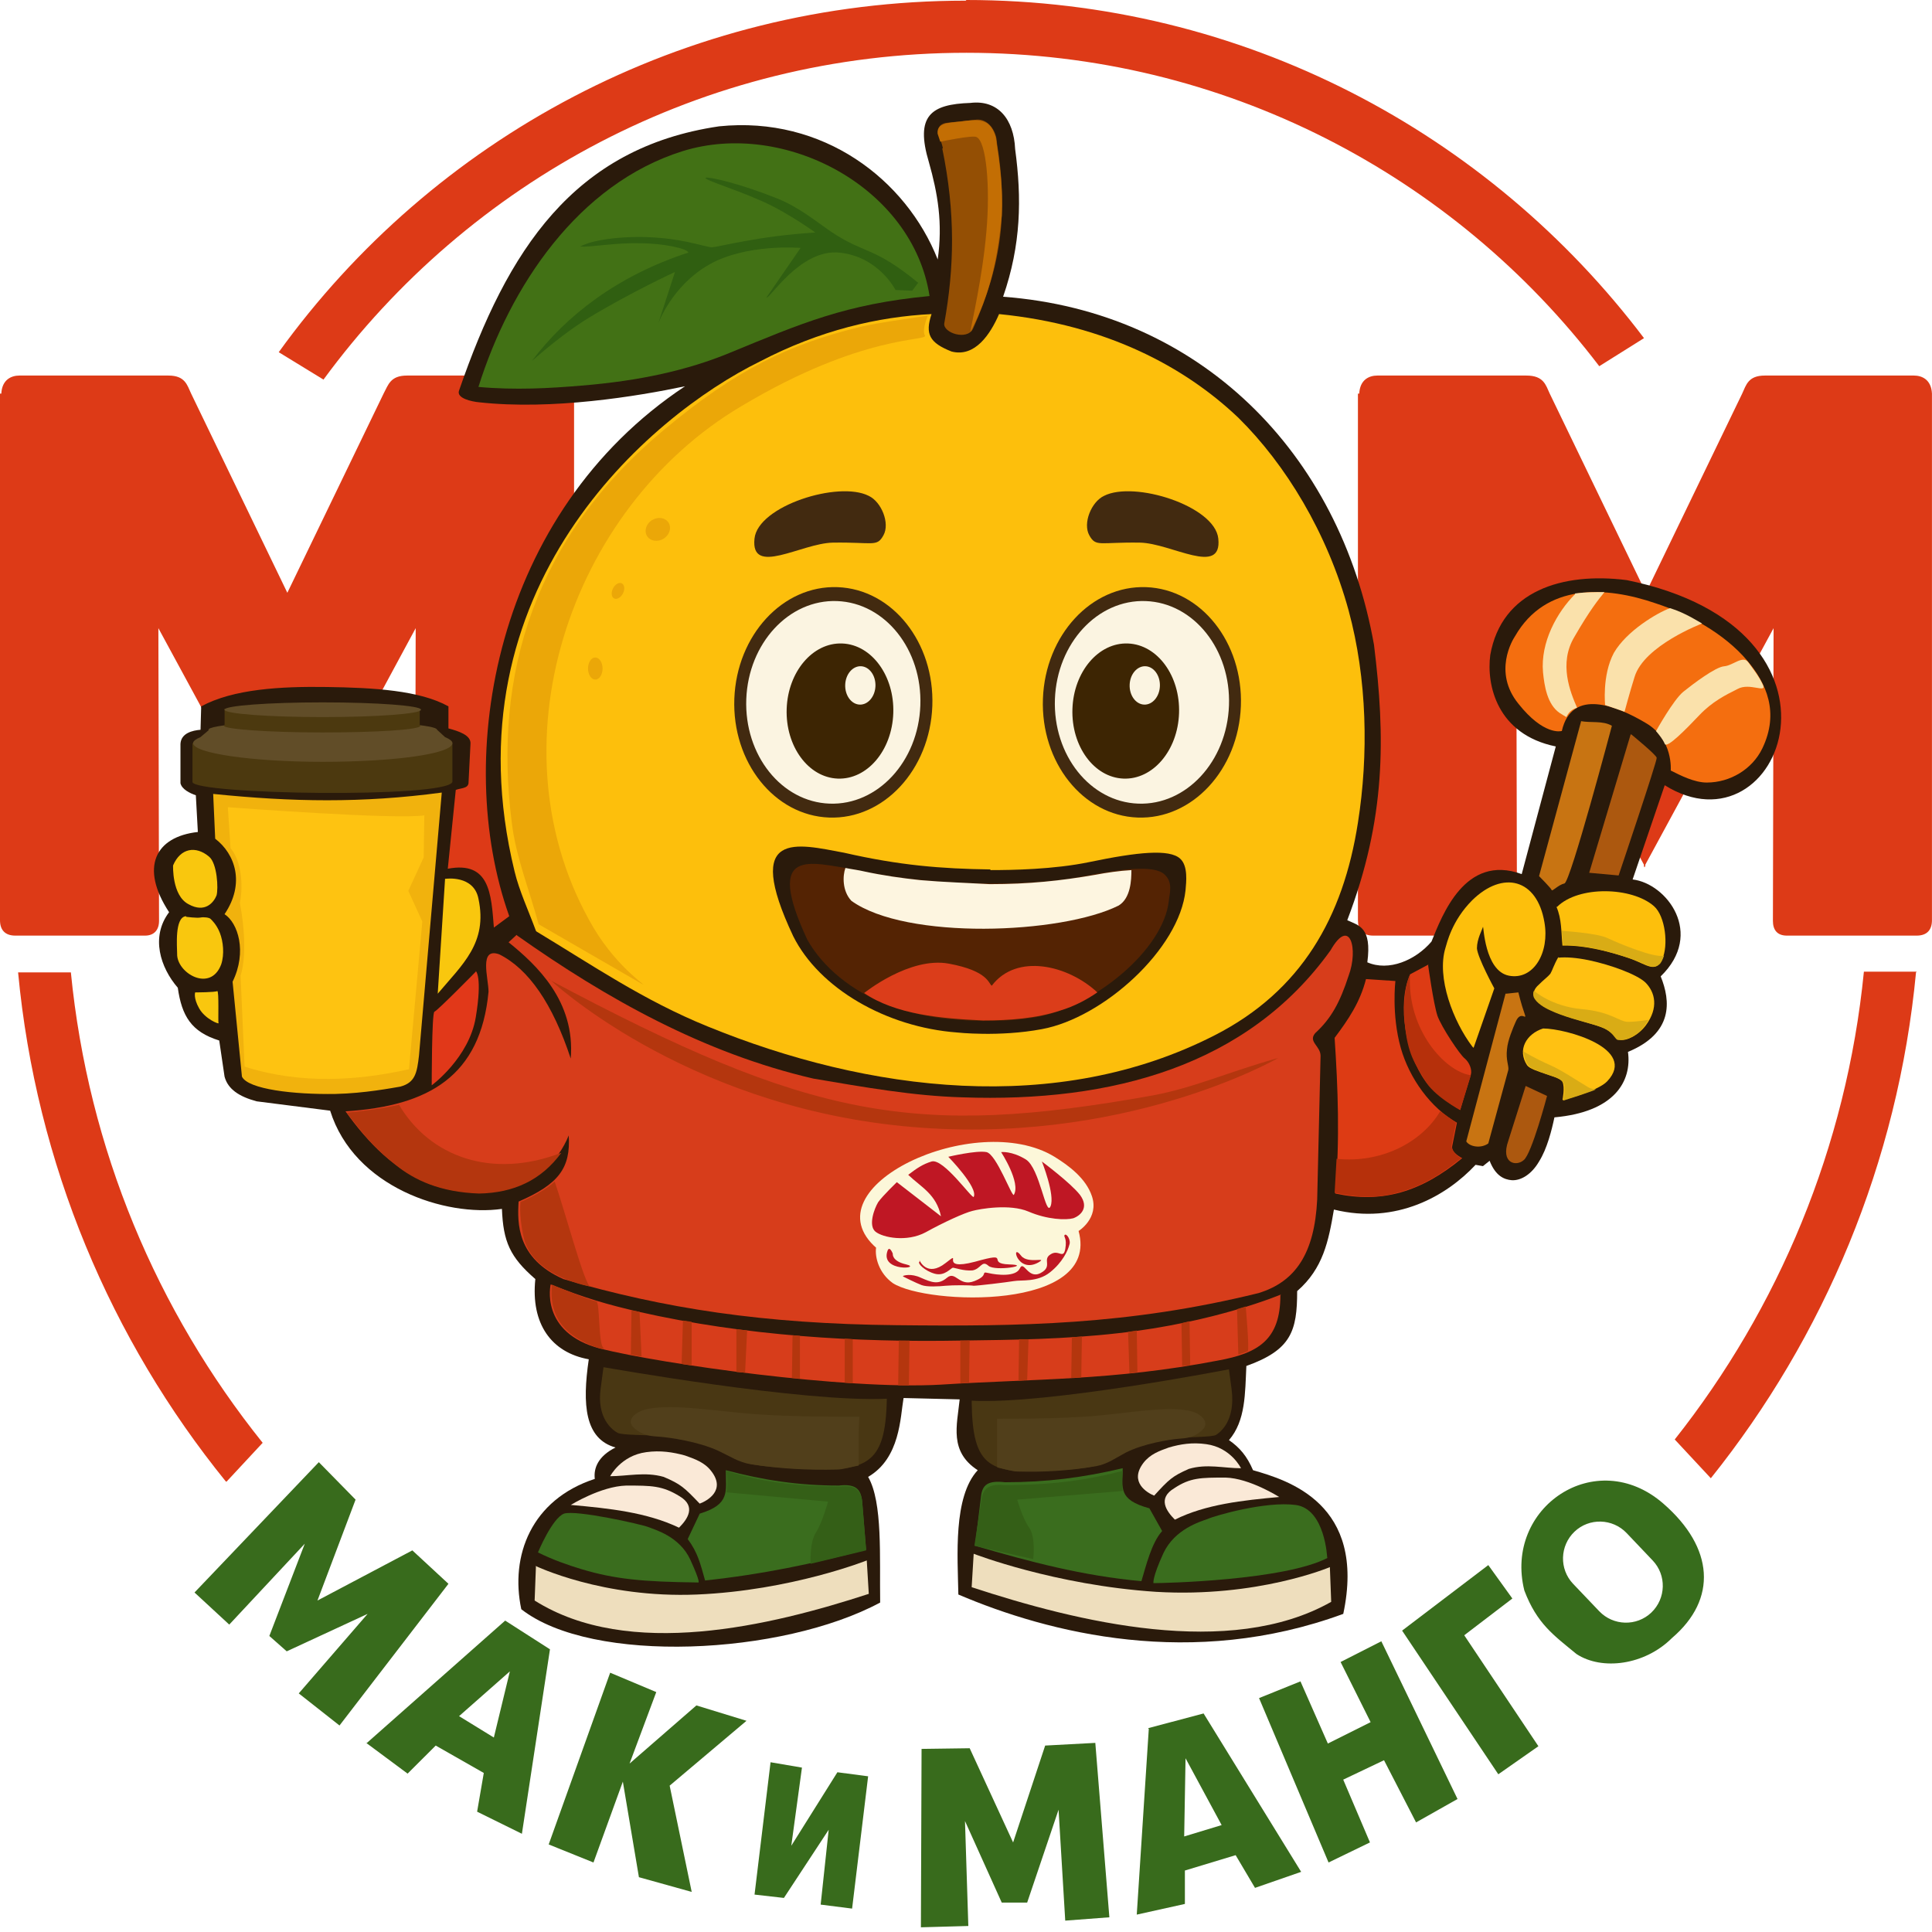
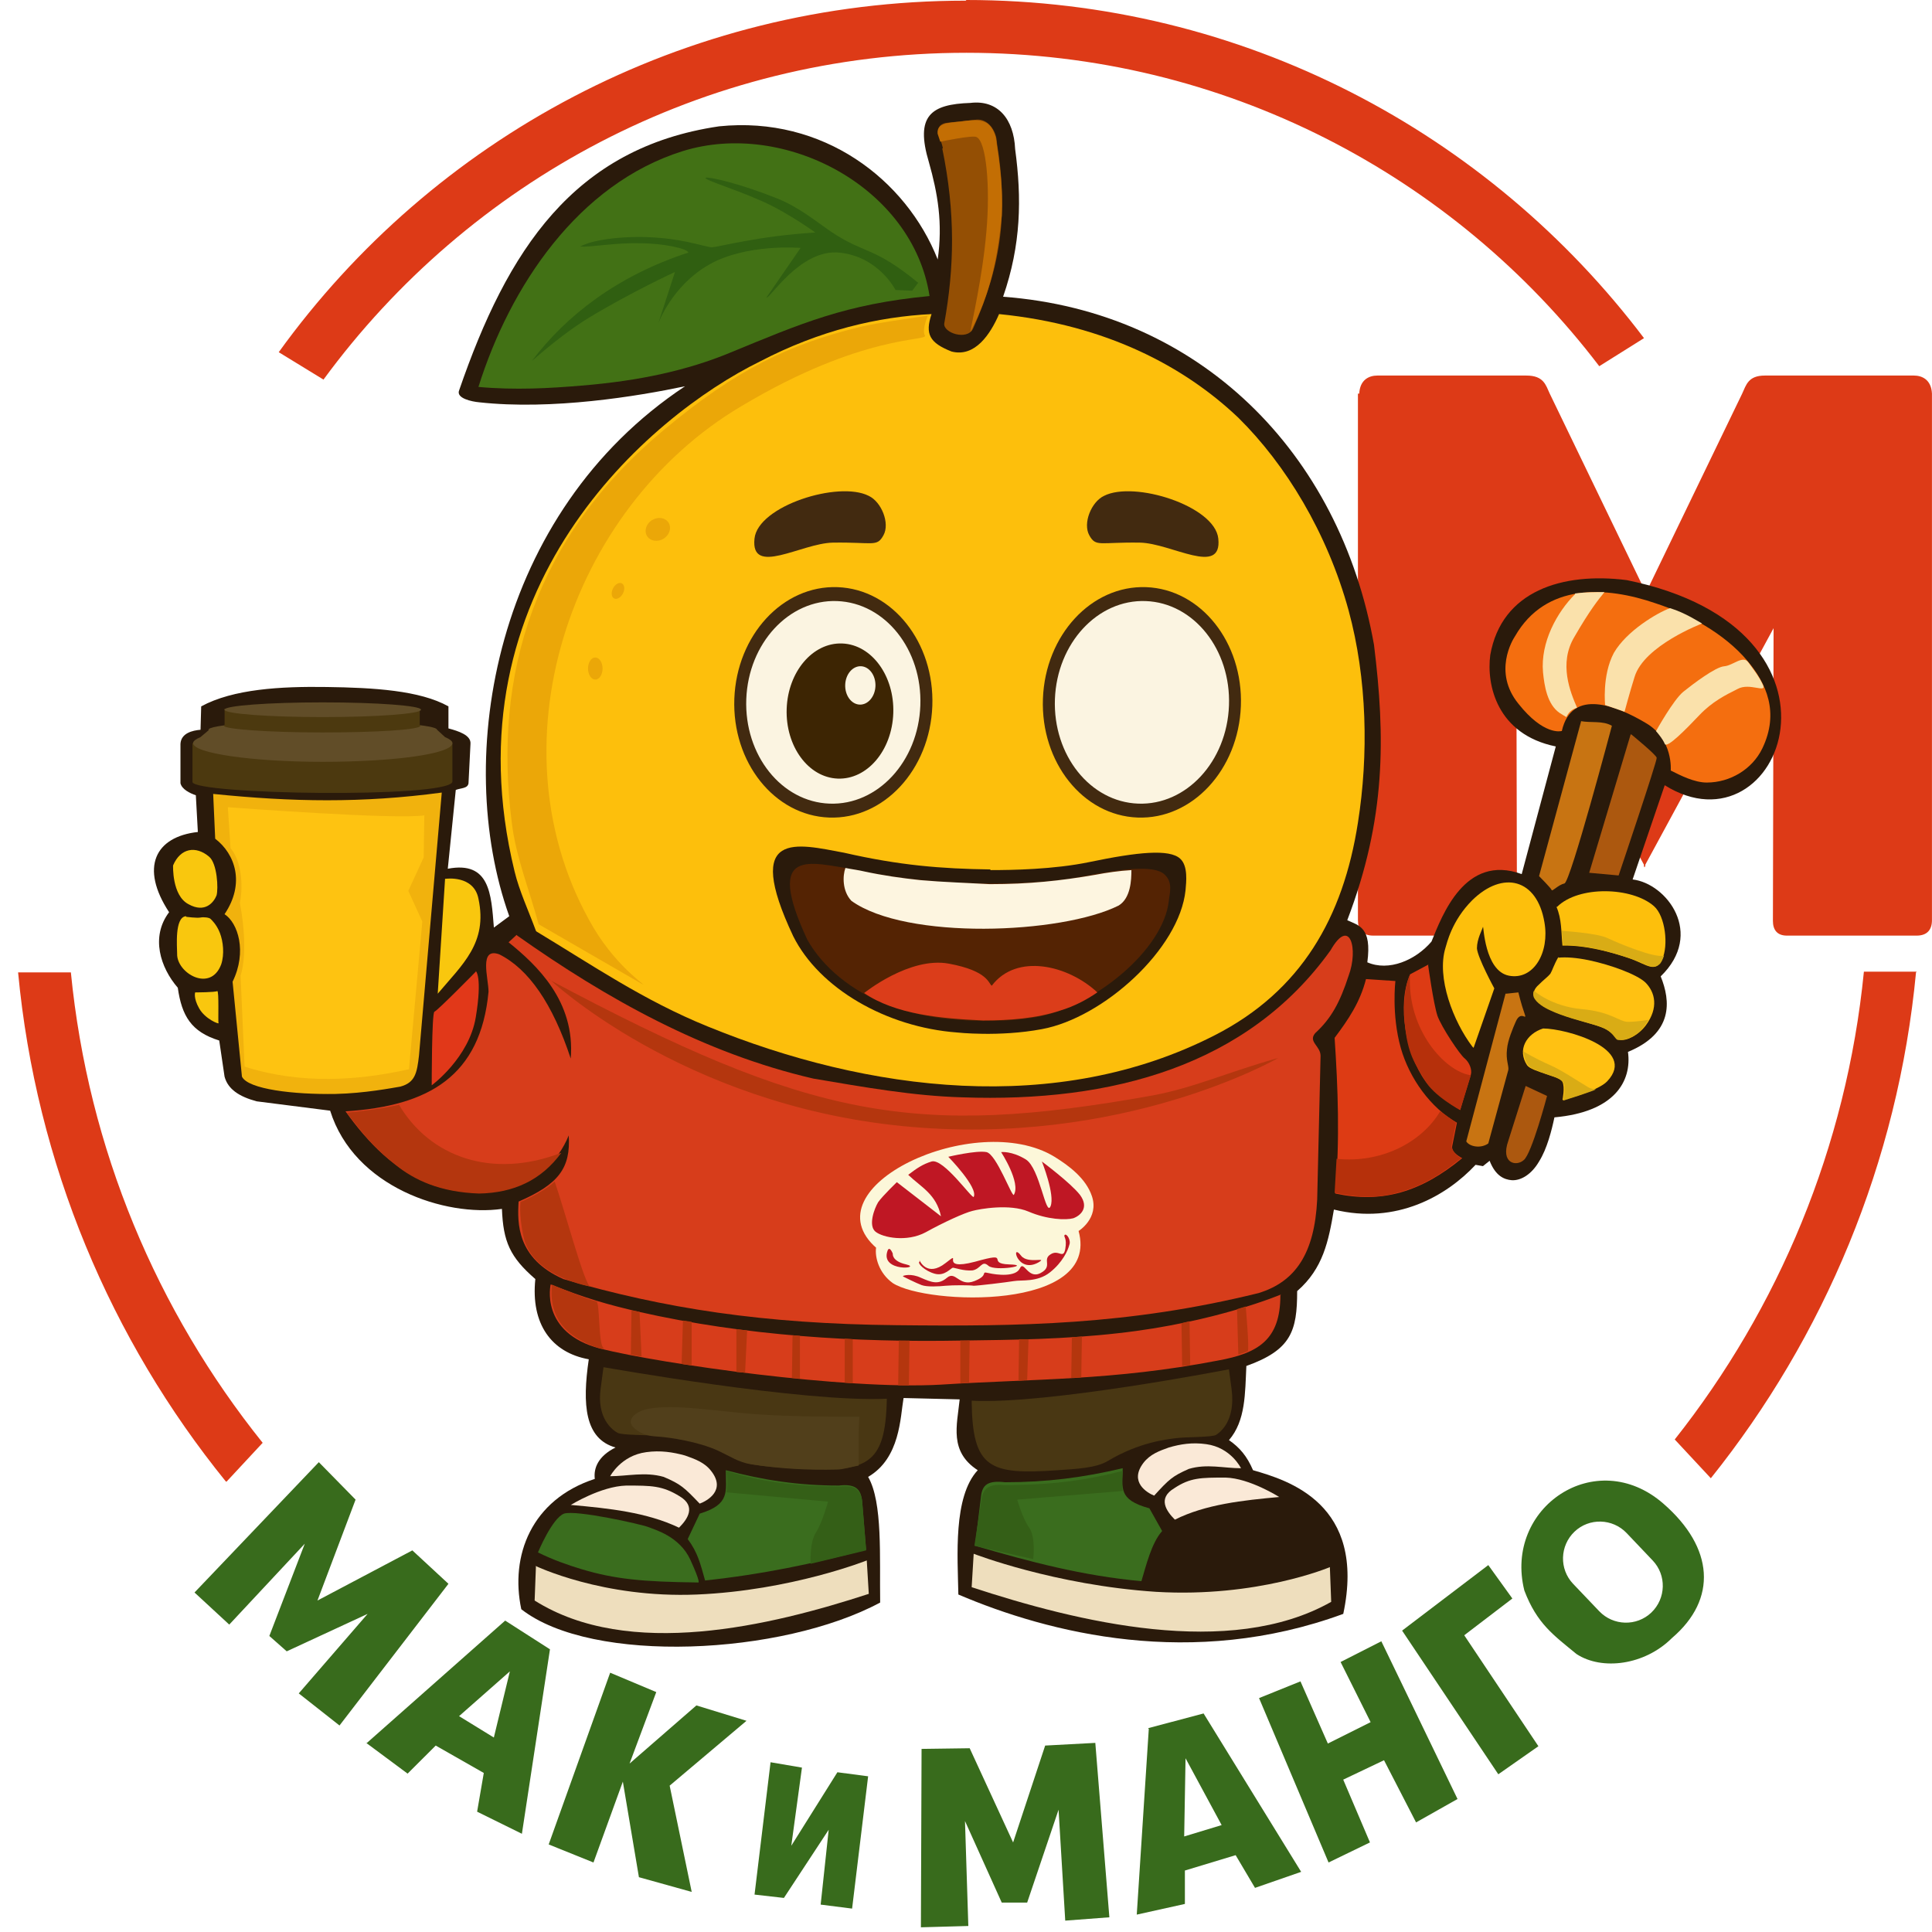
<svg xmlns="http://www.w3.org/2000/svg" width="44" height="44" viewBox="0 0 44 44" fill="none">
  <g clip-path="url(#clip0_927_31387)">
    <path fill-rule="evenodd" clip-rule="evenodd" d="M30.926 8.964V20.957C30.926 21.171 31.032 21.308 31.276 21.308H34.228C34.441 21.308 34.533 21.171 34.548 20.973L34.533 14.306L37.44 19.694V19.755L37.455 19.725L37.47 19.755V19.694L40.392 14.306L40.377 20.973C40.377 21.171 40.468 21.308 40.697 21.308H43.649C43.893 21.308 43.999 21.171 43.999 20.957V8.964C43.984 8.645 43.771 8.553 43.589 8.553C42.462 8.553 41.321 8.553 40.194 8.553C39.814 8.553 39.768 8.767 39.677 8.964L37.485 13.5L35.294 8.964C35.203 8.767 35.157 8.553 34.761 8.553C33.635 8.553 32.493 8.553 31.367 8.553C31.184 8.553 30.971 8.645 30.956 8.964H30.926Z" fill="#DD3A17" />
-     <path fill-rule="evenodd" clip-rule="evenodd" d="M0 8.964V20.957C0 21.171 0.107 21.308 0.35 21.308H3.303C3.516 21.308 3.622 21.171 3.622 20.973L3.607 14.306L6.529 19.694V19.755L6.544 19.725L6.56 19.755V19.694L9.467 14.306L9.451 20.973C9.451 21.171 9.543 21.308 9.771 21.308H12.724C12.967 21.308 13.074 21.171 13.074 20.957V8.964C13.058 8.645 12.845 8.553 12.663 8.553C11.536 8.553 10.395 8.553 9.269 8.553C8.888 8.553 8.843 8.767 8.736 8.964L6.544 13.5L4.353 8.964C4.261 8.767 4.216 8.553 3.835 8.553C2.709 8.553 1.568 8.553 0.441 8.553C0.259 8.553 0.046 8.645 0.03 8.964H0Z" fill="#DD3A17" />
    <path fill-rule="evenodd" clip-rule="evenodd" d="M4.43 36.268L7.261 33.3L8.098 34.153L7.23 36.451L9.391 35.309L10.213 36.07L7.732 39.297L6.804 38.566L8.372 36.755L6.53 37.608L6.134 37.258L6.941 35.157L5.221 36.999L4.43 36.268Z" fill="#386B1C" />
    <path fill-rule="evenodd" clip-rule="evenodd" d="M8.34 39.708L11.505 36.908L12.525 37.562L11.886 41.763L10.866 41.26L11.018 40.378L9.923 39.754L9.283 40.393L8.34 39.693V39.708ZM11.612 38.064L11.247 39.571L10.455 39.084L11.612 38.064Z" fill="#386B1C" />
    <path fill-rule="evenodd" clip-rule="evenodd" d="M13.896 38.095L14.946 38.536L14.338 40.164L15.86 38.84L17.001 39.19L15.251 40.667L15.753 43.087L14.551 42.752L14.185 40.575L13.516 42.417L12.496 42.006L13.896 38.095Z" fill="#386B1C" />
    <path fill-rule="evenodd" clip-rule="evenodd" d="M17.549 40.134L17.184 43.148L17.853 43.224L18.873 41.671L18.69 43.376L19.406 43.467L19.771 40.454L19.071 40.362L18.021 42.036L18.264 40.256L17.549 40.134Z" fill="#386B1C" />
    <path fill-rule="evenodd" clip-rule="evenodd" d="M20.988 39.83L20.973 43.893L22.053 43.863L21.977 41.473L22.814 43.33H23.393L24.108 41.215L24.26 43.741L25.265 43.665L24.945 39.693L23.803 39.754L23.073 41.961L22.084 39.815L20.988 39.83Z" fill="#386B1C" />
    <path fill-rule="evenodd" clip-rule="evenodd" d="M26.147 39.358L27.411 39.023L29.633 42.63L28.582 42.995L28.141 42.25L26.985 42.6V43.361L25.889 43.604L26.163 39.373L26.147 39.358ZM27 40.043L26.969 41.824L27.822 41.565L27 40.043Z" fill="#386B1C" />
    <path fill-rule="evenodd" clip-rule="evenodd" d="M28.674 38.673L29.617 38.292L30.241 39.708L31.215 39.221L30.531 37.851L31.459 37.379L33.194 40.971L32.25 41.504L31.52 40.088L30.591 40.53L31.2 41.96L30.257 42.417L28.674 38.673Z" fill="#386B1C" />
    <path fill-rule="evenodd" clip-rule="evenodd" d="M31.932 37.136L34.123 40.408L35.036 39.769L33.347 37.242L34.443 36.405L33.895 35.644L31.932 37.136Z" fill="#386B1C" />
    <path fill-rule="evenodd" clip-rule="evenodd" d="M21.354 5.905C20.638 4.094 18.751 2.633 16.377 2.877C13.059 3.364 11.552 5.707 10.457 8.888C10.38 9.071 10.746 9.147 10.913 9.162C12.572 9.345 14.52 9.025 15.601 8.797C11.263 11.673 10.304 17.244 11.598 20.866L11.248 21.125C11.187 20.364 11.157 19.603 10.198 19.785L10.38 17.99C10.502 17.944 10.654 17.959 10.67 17.837L10.715 16.939C10.73 16.742 10.441 16.65 10.213 16.589V16.087C9.559 15.722 8.508 15.661 7.443 15.646C6.393 15.63 5.312 15.691 4.582 16.087L4.567 16.62C4.384 16.635 4.125 16.696 4.11 16.939V17.837C4.14 17.974 4.323 18.066 4.46 18.111L4.506 18.948C3.532 19.055 3.182 19.755 3.851 20.775C3.425 21.338 3.653 22.038 4.049 22.495C4.14 23.134 4.353 23.499 4.993 23.697L5.114 24.519C5.191 24.808 5.449 24.975 5.845 25.082L7.519 25.295C8.067 27.045 10.152 27.715 11.431 27.532C11.461 28.278 11.613 28.628 12.192 29.13C12.085 30.15 12.557 30.804 13.409 30.957C13.257 31.992 13.318 32.768 14.018 32.966C13.622 33.163 13.516 33.437 13.546 33.681C12.1 34.153 11.613 35.431 11.872 36.649C13.485 37.912 17.808 37.699 20.045 36.497C20.03 35.462 20.106 34.214 19.771 33.635C20.502 33.209 20.502 32.281 20.578 31.839L21.856 31.87C21.795 32.463 21.613 33.057 22.267 33.483C21.704 34.092 21.81 35.446 21.826 36.314C23.895 37.197 27.152 38.019 30.592 36.755C31.125 34.244 29.329 33.711 28.537 33.483C28.4 33.163 28.233 32.966 27.989 32.798C28.37 32.357 28.355 31.733 28.385 31.109C29.405 30.744 29.542 30.317 29.542 29.404C30.136 28.887 30.257 28.263 30.379 27.547C31.81 27.898 32.951 27.228 33.605 26.528L33.773 26.558L33.925 26.436C34.062 26.787 34.26 26.863 34.427 26.878C34.64 26.893 34.884 26.741 35.051 26.452C35.234 26.163 35.34 25.736 35.401 25.447C36.771 25.325 37.167 24.625 37.076 23.956C38.111 23.529 38.05 22.799 37.821 22.236C38.826 21.262 37.958 20.12 37.182 20.029L37.913 17.883C40.561 19.542 42.585 14.337 37.045 13.211C35.584 13.028 34.199 13.454 33.94 14.915C33.849 15.6 34.093 16.726 35.432 17L34.656 19.907C33.362 19.435 32.844 20.851 32.601 21.444C32.236 21.871 31.627 22.129 31.14 21.916C31.247 21.11 30.942 21.079 30.683 20.957C31.566 18.644 31.551 16.787 31.292 14.687C30.516 10.304 27.32 7.092 22.845 6.758C23.256 5.57 23.271 4.52 23.119 3.394C23.089 2.709 22.724 2.268 22.099 2.344C21.202 2.374 20.836 2.633 21.156 3.698C21.354 4.398 21.476 5.083 21.354 5.92V5.905Z" fill="#2A1A0B" />
    <path fill-rule="evenodd" clip-rule="evenodd" d="M21.459 3.379C21.764 4.855 21.733 6.103 21.505 7.366C21.474 7.579 22.022 7.762 22.159 7.488C22.829 5.997 22.951 4.779 22.707 3.272C22.692 2.937 22.479 2.709 22.251 2.724L21.535 2.8C21.231 2.877 21.429 3.135 21.474 3.379H21.459Z" fill="#944F04" />
    <path fill-rule="evenodd" clip-rule="evenodd" d="M21.414 3.227C21.414 3.227 22.145 3.074 22.236 3.12C22.464 3.211 22.555 4.262 22.464 5.281C22.373 6.331 22.129 7.351 22.099 7.564C22.571 6.651 22.723 5.844 22.814 4.916C22.845 4.292 22.769 3.729 22.677 3.12C22.571 2.801 22.434 2.694 21.977 2.755C21.734 2.801 21.323 2.755 21.353 3.044L21.414 3.227Z" fill="#C36E04" />
    <path fill-rule="evenodd" clip-rule="evenodd" d="M12.206 21.201C12.038 20.744 11.825 20.288 11.719 19.846C10.151 13.409 14.793 9.467 17.304 8.234C18.674 7.519 19.998 7.214 21.215 7.153C21.063 7.61 21.17 7.808 21.672 8.006C22.205 8.143 22.555 7.61 22.753 7.153C25.203 7.397 26.984 8.356 28.201 9.512C29.282 10.578 30.226 12.13 30.712 13.896C31.139 15.463 31.169 17.198 30.926 18.735C30.591 20.897 29.632 22.571 27.669 23.575C24.077 25.417 19.77 24.869 16.117 23.377C14.656 22.784 13.484 21.977 12.221 21.216L12.206 21.201Z" fill="#FDBF0C" />
    <path fill-rule="evenodd" clip-rule="evenodd" d="M27.746 12.267C27.837 13.135 26.68 12.374 25.965 12.358C25.037 12.343 24.961 12.465 24.808 12.191C24.656 11.917 24.854 11.43 25.143 11.293C25.828 10.943 27.67 11.521 27.746 12.267Z" fill="#422A10" />
    <path fill-rule="evenodd" clip-rule="evenodd" d="M17.183 12.267C17.091 13.135 18.248 12.374 18.963 12.358C19.892 12.343 19.968 12.465 20.12 12.191C20.272 11.917 20.075 11.43 19.785 11.293C19.101 10.943 17.259 11.521 17.183 12.267Z" fill="#422A10" />
    <path fill-rule="evenodd" clip-rule="evenodd" d="M22.556 19.816C23.043 19.816 24.002 19.801 24.809 19.633C25.904 19.405 26.635 19.329 26.879 19.557C27.061 19.725 27.015 20.09 27 20.273C26.863 21.612 25.128 23.18 23.728 23.438C22.754 23.621 21.795 23.514 21.795 23.514C20.182 23.393 18.66 22.51 18.066 21.323C16.91 18.872 18.158 19.222 19.223 19.42C20.486 19.709 21.43 19.785 22.556 19.801V19.816Z" fill="#2A1A0B" />
    <path fill-rule="evenodd" clip-rule="evenodd" d="M11.781 21.308C13.805 22.738 16.027 23.986 18.523 24.564C19.695 24.762 20.806 24.96 21.917 24.991C25.326 25.112 28.416 24.275 30.303 21.642C30.744 20.866 30.942 21.612 30.714 22.221C30.516 22.829 30.318 23.195 29.953 23.529C29.785 23.727 30.075 23.819 30.075 24.047L29.998 27.319C29.938 28.537 29.511 29.191 28.659 29.45C25.691 30.18 23.226 30.211 20.41 30.18C17.381 30.15 15.129 29.8 12.831 29.13C11.765 28.659 11.781 27.852 11.811 27.365C12.724 26.969 12.998 26.604 12.953 25.858C12.45 27.091 11.065 27.38 9.893 27C9.026 26.71 8.356 25.995 7.869 25.31C9.772 25.189 10.944 24.504 11.126 22.586C11.126 22.282 10.898 21.566 11.37 21.734C12.039 22.068 12.587 22.86 12.998 24.108C13.105 22.799 12.222 21.977 11.583 21.46L11.765 21.292L11.781 21.308Z" fill="#D73D1B" />
    <path fill-rule="evenodd" clip-rule="evenodd" d="M10.836 22.129C10.836 22.129 9.969 23.012 9.893 23.042C9.832 23.073 9.832 24.717 9.832 24.717C9.832 24.717 10.684 24.093 10.836 23.164C10.989 22.236 10.836 22.114 10.836 22.114V22.129Z" fill="#E13819" />
    <path fill-rule="evenodd" clip-rule="evenodd" d="M3.942 19.709C3.942 19.709 3.912 20.394 4.292 20.592C4.673 20.805 4.87 20.547 4.931 20.394C4.977 20.242 4.946 19.664 4.764 19.512C4.459 19.253 4.109 19.314 3.942 19.709Z" fill="#F9C70E" />
    <path fill-rule="evenodd" clip-rule="evenodd" d="M4.247 20.881C4.247 20.881 4.49 20.912 4.566 20.896C4.642 20.881 4.764 20.896 4.795 20.927C4.81 20.942 4.932 21.049 5.008 21.247C5.084 21.444 5.114 21.733 5.038 21.962C4.795 22.616 4.018 22.16 4.034 21.718C4.034 21.566 3.973 20.896 4.231 20.866L4.247 20.881Z" fill="#F9C70E" />
    <path fill-rule="evenodd" clip-rule="evenodd" d="M4.445 22.601C4.445 22.601 4.901 22.601 4.947 22.571C4.993 22.555 4.962 23.286 4.977 23.301C4.993 23.332 4.673 23.21 4.536 22.966C4.399 22.723 4.445 22.601 4.445 22.601Z" fill="#F9C70E" />
    <path fill-rule="evenodd" clip-rule="evenodd" d="M10.151 20.014C10.151 20.014 10.791 19.922 10.897 20.47C11.11 21.475 10.532 21.962 9.969 22.631L10.136 20.014H10.151Z" fill="#F9C70E" />
    <path fill-rule="evenodd" clip-rule="evenodd" d="M10.896 8.812C11.612 6.529 13.164 4.185 15.554 3.44C17.867 2.724 20.789 4.262 21.17 6.742C19.252 6.925 18.247 7.366 16.619 8.036C15.66 8.432 14.564 8.675 13.24 8.782C12.525 8.843 11.734 8.888 10.896 8.812Z" fill="#427115" />
    <path fill-rule="evenodd" clip-rule="evenodd" d="M22.009 0C28.309 0 33.91 3.029 37.441 7.701L36.422 8.34C33.119 4.003 27.883 1.202 22.009 1.202C15.997 1.202 10.67 4.14 7.367 8.645L6.348 8.021C9.848 3.166 15.556 0.015 21.993 0.015L22.009 0Z" fill="#DD3A17" />
    <path fill-rule="evenodd" clip-rule="evenodd" d="M43.636 22.145C43.225 26.482 41.535 30.454 38.963 33.666L38.141 32.783C40.501 29.8 42.053 26.132 42.449 22.129H43.651L43.636 22.145ZM5.145 33.742C2.528 30.515 0.823 26.512 0.412 22.145H1.614C2.01 26.178 3.578 29.861 5.982 32.859L5.161 33.742H5.145Z" fill="#DD3A17" />
    <path fill-rule="evenodd" clip-rule="evenodd" d="M4.383 16.924H10.303V17.807C10.181 18.187 4.383 18.096 4.383 17.807V16.924Z" fill="#4C390F" />
    <path fill-rule="evenodd" clip-rule="evenodd" d="M7.351 16.498C8.158 16.498 8.903 16.544 9.436 16.62H9.954L10.136 16.787C10.243 16.833 10.304 16.878 10.304 16.924C10.304 17.168 8.98 17.35 7.351 17.35C5.723 17.35 4.398 17.152 4.398 16.924C4.398 16.878 4.459 16.833 4.566 16.787L4.764 16.62H5.281C5.814 16.544 6.544 16.498 7.366 16.498H7.351Z" fill="#614D28" />
    <path d="M7.351 16.818C8.788 16.818 9.953 16.729 9.953 16.62C9.953 16.511 8.788 16.422 7.351 16.422C5.913 16.422 4.748 16.511 4.748 16.62C4.748 16.729 5.913 16.818 7.351 16.818Z" fill="#614D28" />
    <path fill-rule="evenodd" clip-rule="evenodd" d="M5.115 16.163V16.513C5.1 16.513 5.1 16.528 5.1 16.528C5.1 16.605 6.104 16.681 7.337 16.681C8.57 16.681 9.574 16.62 9.574 16.528C9.574 16.528 9.574 16.513 9.559 16.513V16.148H5.1L5.115 16.163Z" fill="#4C390F" />
    <path d="M7.351 16.331C8.586 16.331 9.588 16.256 9.588 16.163C9.588 16.071 8.586 15.996 7.351 15.996C6.115 15.996 5.113 16.071 5.113 16.163C5.113 16.256 6.115 16.331 7.351 16.331Z" fill="#614D28" />
    <path fill-rule="evenodd" clip-rule="evenodd" d="M4.855 18.081C6.651 18.264 8.249 18.294 10.061 18.05L9.543 24.032C9.497 24.443 9.452 24.656 9.117 24.747C8.934 24.777 8.31 24.899 7.641 24.914C6.697 24.93 5.647 24.808 5.51 24.519L5.297 22.358C5.632 21.673 5.419 21.018 5.114 20.82C5.586 20.12 5.358 19.451 4.901 19.101L4.855 18.081Z" fill="#F1B20D" />
    <path fill-rule="evenodd" clip-rule="evenodd" d="M19.952 28.415C19.922 28.628 20.013 28.993 20.333 29.222C21.109 29.724 25.066 29.861 24.564 28.035C24.564 28.035 25.036 27.745 24.868 27.243C24.731 26.832 24.336 26.543 24.016 26.345C22.22 25.249 18.37 27.045 19.968 28.43L19.952 28.415Z" fill="#FCF7D9" />
    <path fill-rule="evenodd" clip-rule="evenodd" d="M5.205 18.385C5.205 18.385 9.055 18.674 9.664 18.568L9.649 19.527L9.299 20.288L9.618 20.988L9.314 24.351C8.157 24.61 6.848 24.701 5.57 24.291L5.479 22.221C5.585 21.886 5.6 21.292 5.463 20.562C5.524 20.288 5.54 19.664 5.25 19.314L5.189 18.385H5.205Z" fill="#FEC311" />
    <path fill-rule="evenodd" clip-rule="evenodd" d="M21.14 7.168C21.14 7.168 20.987 7.503 21.064 7.64C21.155 7.777 19.648 7.595 16.878 9.254C12.951 11.582 11.125 17.061 13.515 21.125C14.093 22.099 14.854 22.54 14.61 22.403L12.267 21.049C12.053 20.257 11.749 19.512 11.658 18.751C11.216 15.341 12.191 12.221 15.143 9.771C16.772 8.416 17.974 7.838 19.602 7.442C20.074 7.336 20.576 7.275 21.155 7.184L21.14 7.168Z" fill="#EBA708" />
    <path fill-rule="evenodd" clip-rule="evenodd" d="M22.54 20.12C22.996 20.12 23.879 20.105 24.61 19.968C25.614 19.77 26.284 19.709 26.512 19.907C26.725 20.09 26.634 20.349 26.619 20.516C26.497 21.642 24.899 22.936 23.605 23.164C22.707 23.316 21.824 23.225 21.824 23.225C21.276 23.195 20.713 23.073 20.226 22.89C19.389 22.571 18.735 22.023 18.385 21.399C17.395 19.268 18.461 19.648 19.45 19.801C20.607 20.044 21.49 20.105 22.524 20.12H22.54Z" fill="#542303" />
    <path fill-rule="evenodd" clip-rule="evenodd" d="M19.268 19.77C19.42 19.801 19.557 19.816 19.679 19.846C20.105 19.938 20.531 19.999 20.957 20.044C21.474 20.09 21.992 20.105 22.54 20.136C23.438 20.136 24.153 20.06 24.945 19.923C25.188 19.877 25.492 19.831 25.767 19.816C25.767 20.044 25.751 20.455 25.477 20.623C24.168 21.277 20.637 21.414 19.39 20.516C19.176 20.288 19.192 19.938 19.253 19.77H19.268Z" fill="#FDF5E0" />
    <path fill-rule="evenodd" clip-rule="evenodd" d="M19.68 22.616C19.68 22.616 20.715 21.779 21.613 21.947C22.511 22.114 22.511 22.403 22.587 22.449C23.15 21.703 24.322 21.977 24.991 22.601C24.748 22.769 24.459 22.921 24.154 23.012C23.606 23.195 22.982 23.24 22.389 23.24C21.415 23.195 20.395 23.103 19.68 22.616Z" fill="#DB3D1A" />
    <path fill-rule="evenodd" clip-rule="evenodd" d="M31.095 22.297L31.779 22.342C31.779 22.342 31.688 23.103 31.901 23.864C32.099 24.564 32.586 25.234 33.18 25.569L33.073 26.102C33.043 26.254 33.301 26.376 33.301 26.376C32.358 27.152 31.475 27.41 30.41 27.182C30.516 25.95 30.471 24.777 30.395 23.636C30.714 23.21 30.973 22.829 31.11 22.297H31.095Z" fill="#DD3B14" />
    <path fill-rule="evenodd" clip-rule="evenodd" d="M32.54 21.962L32.113 22.19C31.809 22.89 32.022 24.017 32.464 24.625C32.722 24.975 33.255 25.28 33.255 25.28C33.255 25.28 33.468 24.564 33.498 24.473C33.529 24.367 33.468 24.199 33.361 24.108C33.255 24.032 32.829 23.393 32.737 23.134C32.646 22.86 32.524 21.977 32.524 21.977L32.54 21.962Z" fill="#DD3B14" />
    <path fill-rule="evenodd" clip-rule="evenodd" d="M33.56 23.864L34.032 22.51C34.032 22.51 33.651 21.81 33.636 21.597C33.636 21.384 33.758 21.171 33.773 21.11C33.788 21.049 33.804 22.114 34.367 22.221C34.93 22.327 35.295 21.688 35.173 21.003C35.006 20.014 34.23 19.816 33.53 20.501C33.058 20.973 32.951 21.49 32.921 21.581C32.708 22.266 33.103 23.271 33.53 23.834L33.56 23.864Z" fill="#FDBF0C" />
    <path fill-rule="evenodd" clip-rule="evenodd" d="M35.462 20.653C35.95 20.166 37.167 20.196 37.669 20.638C37.928 20.866 38.004 21.536 37.852 21.855C37.7 22.16 37.517 21.977 37.152 21.84C36.726 21.688 36.102 21.52 35.584 21.536C35.554 21.231 35.569 20.927 35.447 20.653H35.462Z" fill="#FDBF0C" />
    <path fill-rule="evenodd" clip-rule="evenodd" d="M35.492 21.81C35.675 21.794 35.903 21.81 36.192 21.87C36.694 21.977 37.273 22.19 37.471 22.373C37.699 22.601 37.775 22.951 37.486 23.347C37.318 23.575 37.044 23.712 36.892 23.682C36.755 23.621 36.755 23.529 36.542 23.423C36.299 23.316 35.918 23.24 35.553 23.103C34.883 22.86 34.853 22.631 35.005 22.464C35.188 22.282 35.248 22.251 35.309 22.175C35.355 22.099 35.386 21.977 35.492 21.794V21.81Z" fill="#FFC112" />
    <path fill-rule="evenodd" clip-rule="evenodd" d="M35.143 23.423C35.66 23.423 37.304 23.88 36.604 24.625C36.391 24.854 35.584 25.052 35.584 25.052C35.584 25.052 35.645 24.762 35.584 24.64C35.523 24.504 34.884 24.412 34.778 24.26C34.549 23.91 34.762 23.545 35.143 23.423Z" fill="#FFC112" />
    <path d="M25.908 18.619C27.153 18.666 28.206 17.529 28.26 16.08C28.314 14.631 27.349 13.418 26.104 13.372C24.859 13.325 23.806 14.463 23.752 15.912C23.698 17.36 24.663 18.573 25.908 18.619Z" fill="#422A10" />
    <path d="M18.881 18.619C20.126 18.666 21.179 17.529 21.233 16.08C21.287 14.631 20.321 13.418 19.076 13.372C17.831 13.325 16.779 14.463 16.724 15.912C16.67 17.36 17.636 18.573 18.881 18.619Z" fill="#422A10" />
    <path d="M25.921 18.302C27.016 18.343 27.942 17.343 27.989 16.069C28.037 14.795 27.188 13.729 26.093 13.689C24.999 13.648 24.073 14.648 24.025 15.922C23.978 17.196 24.827 18.262 25.921 18.302Z" fill="#FBF4E1" />
    <path d="M18.892 18.302C19.987 18.343 20.913 17.343 20.96 16.069C21.008 14.795 20.159 13.729 19.064 13.689C17.969 13.648 17.044 14.648 16.996 15.922C16.948 17.196 17.797 18.262 18.892 18.302Z" fill="#FBF4E1" />
-     <path d="M25.585 17.732C26.256 17.759 26.823 17.093 26.852 16.243C26.881 15.393 26.361 14.682 25.69 14.655C25.02 14.628 24.453 15.295 24.424 16.144C24.395 16.994 24.915 17.705 25.585 17.732Z" fill="#3D2503" />
    <path d="M19.077 17.732C19.748 17.759 20.315 17.093 20.344 16.243C20.373 15.393 19.853 14.682 19.183 14.655C18.512 14.628 17.945 15.295 17.916 16.144C17.887 16.994 18.407 17.705 19.077 17.732Z" fill="#3D2503" />
    <path d="M19.578 16.047C19.768 16.054 19.929 15.865 19.938 15.624C19.946 15.383 19.798 15.181 19.608 15.173C19.418 15.166 19.257 15.355 19.249 15.596C19.241 15.837 19.388 16.039 19.578 16.047Z" fill="#FBF4E1" />
    <path d="M26.057 16.047C26.247 16.054 26.408 15.865 26.416 15.624C26.424 15.383 26.277 15.181 26.087 15.173C25.896 15.166 25.735 15.355 25.727 15.596C25.719 15.837 25.866 16.039 26.057 16.047Z" fill="#FBF4E1" />
    <path d="M14.736 12.208C14.808 12.325 14.977 12.352 15.112 12.269C15.248 12.185 15.299 12.022 15.227 11.905C15.154 11.788 14.986 11.761 14.85 11.845C14.715 11.928 14.664 12.091 14.736 12.208Z" fill="#EBA708" />
    <path d="M13.558 15.477C13.65 15.477 13.723 15.363 13.723 15.224C13.722 15.085 13.648 14.973 13.556 14.974C13.465 14.974 13.391 15.087 13.392 15.226C13.392 15.365 13.467 15.478 13.558 15.477Z" fill="#EBA708" />
    <path d="M13.986 13.629C14.048 13.661 14.138 13.61 14.187 13.515C14.236 13.42 14.224 13.318 14.162 13.286C14.099 13.254 14.009 13.305 13.961 13.4C13.912 13.494 13.924 13.597 13.986 13.629Z" fill="#EBA708" />
    <path fill-rule="evenodd" clip-rule="evenodd" d="M20.912 6.438L20.775 6.621L20.395 6.605C20.395 6.605 20.014 5.844 19.116 5.753C18.218 5.662 17.503 6.849 17.457 6.773L18.233 5.646C18.233 5.646 17.001 5.54 16.148 6.027C15.296 6.514 14.992 7.366 14.992 7.366L15.372 6.194C15.372 6.194 14.352 6.666 13.424 7.229C12.846 7.579 12.313 8.051 12.115 8.219C12.891 7.184 14.079 6.271 15.677 5.753C15.661 5.662 15.114 5.54 14.566 5.54C14.018 5.525 13.47 5.631 13.211 5.616C13.546 5.433 14.352 5.357 15.022 5.418C15.646 5.464 16.133 5.646 16.224 5.631C16.407 5.616 17.29 5.373 18.568 5.296C18.568 5.296 18.157 4.992 17.61 4.703C16.955 4.368 15.996 4.094 16.072 4.048C16.148 4.018 16.864 4.185 17.701 4.52C18.203 4.718 18.66 5.099 18.934 5.281C19.71 5.799 19.892 5.601 20.927 6.453L20.912 6.438Z" fill="#305F11" />
    <path fill-rule="evenodd" clip-rule="evenodd" d="M37.882 34.244C39.038 35.249 39.114 36.42 38.08 37.303C37.456 37.927 36.481 38.049 35.903 37.669C35.386 37.242 35.005 36.984 34.716 36.223C34.244 34.335 36.344 32.905 37.882 34.244ZM35.858 34.883C36.192 34.564 36.725 34.579 37.045 34.914L37.638 35.538C37.958 35.873 37.943 36.405 37.608 36.725C37.273 37.044 36.74 37.029 36.421 36.694L35.827 36.071C35.507 35.736 35.523 35.203 35.858 34.883Z" fill="#376C1C" />
    <path fill-rule="evenodd" clip-rule="evenodd" d="M13.896 33.62C13.896 33.62 14.14 33.148 14.718 33.072C15.037 33.027 15.327 33.072 15.601 33.148C15.814 33.224 16.042 33.301 16.194 33.498C16.544 33.94 16.103 34.183 15.935 34.244C15.585 33.879 15.509 33.803 15.114 33.635C14.688 33.514 14.292 33.62 13.881 33.62H13.896Z" fill="#FAE9D7" />
    <path fill-rule="evenodd" clip-rule="evenodd" d="M12.998 34.275C12.998 34.275 13.683 33.849 14.261 33.833C14.84 33.833 15.083 33.833 15.479 34.077C15.859 34.305 15.662 34.594 15.464 34.792C14.733 34.442 13.866 34.351 13.013 34.275H12.998Z" fill="#FAE9D7" />
    <path fill-rule="evenodd" clip-rule="evenodd" d="M12.252 35.355C12.252 35.355 12.572 34.579 12.845 34.472C13.12 34.381 14.611 34.716 14.763 34.777C14.915 34.838 15.479 34.99 15.722 35.523C15.966 36.055 15.905 36.04 15.905 36.04C14.626 36.025 14.002 35.964 13.241 35.736C12.937 35.644 12.587 35.523 12.252 35.355Z" fill="#3A6D1E" />
    <path fill-rule="evenodd" clip-rule="evenodd" d="M16.53 33.483C16.53 33.97 16.636 34.259 15.936 34.472L15.662 35.051C15.89 35.355 15.951 35.614 16.058 35.994C17.352 35.857 18.508 35.614 19.726 35.294L19.634 34.183C19.604 33.909 19.482 33.788 19.102 33.833C18.204 33.833 17.382 33.711 16.53 33.483Z" fill="#3A6D1E" />
    <path fill-rule="evenodd" clip-rule="evenodd" d="M16.529 33.985L18.858 34.199C18.858 34.199 18.736 34.655 18.584 34.899C18.432 35.127 18.462 35.614 18.462 35.614L19.725 35.309L19.634 34.168C19.588 33.94 19.482 33.833 19.193 33.849C19.086 33.864 18.919 33.849 18.828 33.849C18.051 33.833 17.321 33.742 16.544 33.498C16.56 33.666 16.575 33.818 16.544 33.985H16.529Z" fill="#345F17" />
    <path fill-rule="evenodd" clip-rule="evenodd" d="M12.191 35.66C12.191 35.66 13.728 36.405 15.874 36.314C18.02 36.223 19.74 35.538 19.74 35.538L19.786 36.299C17.548 37.029 14.322 37.805 12.176 36.451L12.206 35.66H12.191Z" fill="#EEDEBD" />
    <path fill-rule="evenodd" clip-rule="evenodd" d="M13.759 31.139C13.759 31.139 18.294 31.946 20.197 31.855C20.166 33.407 19.74 33.544 18.035 33.437C17.579 33.407 17.077 33.392 16.772 33.224C15.981 32.798 15.326 32.737 15.068 32.707C14.824 32.676 14.17 32.692 14.063 32.631C13.957 32.57 13.576 32.311 13.683 31.596L13.744 31.139H13.759Z" fill="#493713" />
    <path fill-rule="evenodd" clip-rule="evenodd" d="M19.557 33.361C19.557 32.996 19.542 32.616 19.573 32.266C19.04 32.266 18.02 32.266 17.168 32.205C16.239 32.129 15.357 31.976 14.778 32.083C14.489 32.129 14.23 32.342 14.444 32.524C14.657 32.707 14.839 32.707 15.037 32.722C15.235 32.737 15.905 32.829 16.361 33.042C16.62 33.163 16.818 33.3 17.092 33.346C17.777 33.453 18.401 33.483 19.055 33.468C19.207 33.468 19.375 33.407 19.557 33.377V33.361Z" fill="#513F1B" />
    <path fill-rule="evenodd" clip-rule="evenodd" d="M32.113 22.19C32.037 23.453 32.919 24.412 33.498 24.488L33.254 25.28C33.254 25.28 32.645 24.96 32.447 24.595C32.234 24.23 32.052 24.017 31.991 23.286C31.93 22.54 32.113 22.205 32.113 22.205V22.19Z" fill="#B6300B" />
    <path fill-rule="evenodd" clip-rule="evenodd" d="M34.291 22.632L34.58 22.601C34.58 22.601 34.641 22.86 34.717 23.073C34.793 23.286 34.641 22.982 34.519 23.271C34.458 23.408 34.336 23.697 34.321 23.895C34.291 24.138 34.367 24.275 34.351 24.367L33.895 26.041C33.727 26.163 33.469 26.117 33.393 25.995L34.291 22.616V22.632Z" fill="#C87412" />
    <path fill-rule="evenodd" clip-rule="evenodd" d="M34.746 24.732L35.233 24.96C35.233 24.96 34.883 26.284 34.701 26.421C34.533 26.573 34.168 26.497 34.351 25.98L34.746 24.732Z" fill="#AC580F" />
    <path fill-rule="evenodd" clip-rule="evenodd" d="M30.44 26.391C31.445 26.497 32.373 26.026 32.799 25.31L33.164 25.569C33.164 25.569 33.058 26.056 33.058 26.102C33.058 26.163 33.134 26.315 33.286 26.375C33.134 26.482 33.028 26.573 32.891 26.665C32.586 26.878 32.251 27.045 31.916 27.137C31.323 27.319 30.897 27.258 30.395 27.167L30.44 26.375V26.391Z" fill="#B6300B" />
    <path fill-rule="evenodd" clip-rule="evenodd" d="M35.584 21.201C35.584 21.201 36.375 21.247 36.618 21.368C36.877 21.49 37.684 21.825 37.897 21.764C37.867 21.855 37.821 21.947 37.79 21.962C37.775 21.977 37.699 22.053 37.532 21.992C37.425 21.947 37.303 21.886 37.166 21.84C36.892 21.749 36.588 21.658 36.299 21.597C36.04 21.551 35.797 21.521 35.599 21.521L35.568 21.186L35.584 21.201Z" fill="#D9AC15" />
    <path fill-rule="evenodd" clip-rule="evenodd" d="M36.01 16.422L35.051 19.953C35.051 19.953 35.325 20.227 35.34 20.273C35.355 20.303 35.492 20.151 35.629 20.12C35.766 20.09 36.71 16.529 36.71 16.529C36.497 16.407 36.238 16.468 35.994 16.422H36.01Z" fill="#C87412" />
    <path fill-rule="evenodd" clip-rule="evenodd" d="M37.152 16.726C37.152 16.726 37.73 17.198 37.73 17.259C37.746 17.32 36.863 19.938 36.863 19.938L36.193 19.877L37.137 16.726H37.152Z" fill="#AC580F" />
    <path fill-rule="evenodd" clip-rule="evenodd" d="M35.554 16.65C35.554 16.65 35.158 16.757 34.58 16.026C34.001 15.311 34.443 14.58 34.504 14.489C35.204 13.272 36.573 13.348 37.715 13.743C38.461 13.987 39.267 14.428 39.785 15.037C40.226 15.555 40.531 16.224 40.135 17.046C39.907 17.518 39.404 17.822 38.871 17.822C38.582 17.822 38.263 17.655 38.05 17.548C38.05 17.548 38.111 16.833 37.486 16.468C36.847 16.087 35.797 15.646 35.569 16.65H35.554Z" fill="#F46E0F" />
    <path fill-rule="evenodd" clip-rule="evenodd" d="M35.872 13.53C35.461 13.941 35.08 14.626 35.141 15.311C35.172 15.615 35.233 16.041 35.522 16.239C35.567 16.27 35.674 16.331 35.674 16.331C35.735 16.194 35.826 16.148 35.917 16.118C35.765 15.768 35.491 15.113 35.856 14.504C36.207 13.896 36.404 13.652 36.541 13.485C36.313 13.485 36.115 13.485 35.872 13.515V13.53Z" fill="#FAE1AB" />
    <path fill-rule="evenodd" clip-rule="evenodd" d="M36.557 16.072C36.557 16.072 36.48 15.387 36.754 14.87C37.044 14.367 37.744 13.956 38.033 13.85C38.383 13.956 38.703 14.169 38.763 14.2C38.763 14.2 37.439 14.702 37.226 15.418C37.12 15.752 36.998 16.209 36.998 16.209L36.557 16.057V16.072Z" fill="#FAE1AB" />
    <path fill-rule="evenodd" clip-rule="evenodd" d="M37.715 16.65C37.715 16.65 38.111 15.935 38.339 15.752C38.567 15.57 39.069 15.189 39.267 15.174C39.465 15.159 39.693 14.915 39.815 15.083C39.937 15.25 40.059 15.402 40.15 15.6C40.241 15.798 39.846 15.539 39.572 15.691C39.298 15.828 38.993 15.981 38.704 16.285C38.415 16.589 37.958 17.061 37.913 16.939C37.867 16.833 37.791 16.742 37.715 16.65Z" fill="#FAE1AB" />
    <path fill-rule="evenodd" clip-rule="evenodd" d="M11.842 27.38C11.842 27.38 12.359 27.167 12.633 26.908C12.877 27.623 13.318 29.267 13.44 29.298C13.516 29.313 12.101 29.1 11.918 28.141C11.811 27.639 11.857 27.365 11.857 27.365L11.842 27.38Z" fill="#B4360E" />
    <path fill-rule="evenodd" clip-rule="evenodd" d="M9.086 25.158C9.786 26.345 11.201 26.863 12.784 26.254C12.327 26.878 11.703 27.167 10.912 27.182C10.029 27.152 9.436 26.878 9.009 26.528C8.507 26.132 8.294 25.858 7.898 25.341C8.34 25.295 8.69 25.249 9.101 25.158H9.086Z" fill="#B4360E" />
    <path fill-rule="evenodd" clip-rule="evenodd" d="M12.51 22.297C12.51 22.297 15.508 25.143 20.546 25.645C25.568 26.147 29.114 24.093 29.114 24.093C27.927 24.427 27.227 24.762 26.268 24.945C20.835 25.919 18.476 25.493 12.51 22.312V22.297Z" fill="#B4360E" />
    <path fill-rule="evenodd" clip-rule="evenodd" d="M20.441 26.908C20.441 26.908 20.106 27.228 19.999 27.38C19.908 27.532 19.771 27.913 19.938 28.05C20.106 28.187 20.654 28.293 21.08 28.065C21.491 27.837 21.962 27.623 22.145 27.578C22.313 27.532 22.997 27.41 23.424 27.593C23.85 27.776 24.276 27.791 24.443 27.745C24.611 27.684 24.809 27.502 24.596 27.213C24.383 26.939 23.728 26.452 23.728 26.452C23.728 26.452 24.032 27.213 23.926 27.471C23.819 27.73 23.682 26.604 23.363 26.406C23.043 26.208 22.8 26.238 22.8 26.238C22.8 26.238 23.256 26.939 23.089 27.213C23.043 27.258 22.693 26.284 22.465 26.238C22.236 26.193 21.597 26.345 21.597 26.345C21.597 26.345 22.282 27.045 22.176 27.258C22.145 27.319 21.491 26.375 21.217 26.452C21.019 26.512 20.882 26.604 20.684 26.756C20.988 27.045 21.323 27.197 21.43 27.7L20.425 26.923L20.441 26.908Z" fill="#BF1724" />
    <path fill-rule="evenodd" clip-rule="evenodd" d="M20.333 28.552C20.333 28.552 20.302 28.72 20.637 28.796C21.018 28.887 20.044 28.978 20.211 28.491C20.257 28.354 20.333 28.552 20.333 28.552Z" fill="#BF1724" />
    <path fill-rule="evenodd" clip-rule="evenodd" d="M20.942 28.704C20.942 28.704 21.109 29.1 21.535 28.765C21.961 28.43 21.337 28.963 22.205 28.735C23.072 28.491 22.433 28.78 22.981 28.796C23.529 28.811 22.661 28.963 22.509 28.826C22.357 28.689 22.342 28.902 22.144 28.933C21.946 28.948 21.748 28.872 21.703 28.872C21.657 28.872 21.52 29.07 21.292 29.009C21.063 28.948 20.881 28.765 20.942 28.735V28.704Z" fill="#BF1724" />
    <path fill-rule="evenodd" clip-rule="evenodd" d="M23.651 28.75C23.879 28.613 23.407 28.796 23.255 28.598C23.011 28.278 23.163 29.024 23.651 28.75Z" fill="#BF1724" />
    <path fill-rule="evenodd" clip-rule="evenodd" d="M20.578 29.054C20.578 29.054 20.745 28.993 20.973 29.1C21.217 29.206 21.369 29.267 21.567 29.1C21.765 28.932 21.841 29.313 22.191 29.176C22.541 29.039 22.313 28.948 22.511 28.993C22.709 29.039 23.135 29.085 23.226 28.887C23.317 28.689 23.409 29.145 23.698 28.993C23.987 28.841 23.728 28.689 23.926 28.567C24.109 28.445 24.215 28.689 24.261 28.445C24.306 28.187 24.215 28.171 24.246 28.126C24.291 28.08 24.398 28.247 24.352 28.354C24.322 28.476 24.2 28.75 23.911 28.978C23.622 29.206 23.272 29.145 23.089 29.176C22.906 29.206 22.267 29.282 22.176 29.282C22.1 29.267 21.689 29.267 21.537 29.282C21.384 29.298 21.11 29.313 20.989 29.267C20.867 29.222 20.562 29.069 20.562 29.069L20.578 29.054Z" fill="#BF1724" />
    <path fill-rule="evenodd" clip-rule="evenodd" d="M34.945 22.571C34.945 22.571 35.34 22.921 36.025 22.982C36.71 23.043 36.893 23.286 37.091 23.271C37.288 23.271 37.547 23.225 37.547 23.225C37.41 23.453 37.227 23.651 36.938 23.682C36.801 23.697 36.832 23.682 36.725 23.56C36.603 23.423 36.436 23.377 36.284 23.332C35.964 23.241 35.599 23.149 35.31 23.012C35.173 22.951 34.99 22.845 34.929 22.708C34.914 22.662 34.914 22.616 34.929 22.571H34.945Z" fill="#D9AC15" />
    <path fill-rule="evenodd" clip-rule="evenodd" d="M34.685 23.94C34.685 23.94 34.959 24.108 35.309 24.26C35.553 24.366 35.918 24.61 36.147 24.747C36.238 24.808 36.344 24.808 36.344 24.808C36.329 24.838 35.599 25.067 35.599 25.067C35.599 25.067 35.614 24.991 35.629 24.884C35.644 24.701 35.629 24.61 35.431 24.534C35.325 24.503 35.096 24.427 34.975 24.366C34.853 24.321 34.777 24.275 34.731 24.108C34.685 23.94 34.701 23.925 34.701 23.925L34.685 23.94Z" fill="#D9AC15" />
    <path fill-rule="evenodd" clip-rule="evenodd" d="M27.988 31.185C27.988 31.185 23.849 31.992 22.129 31.9C22.144 33.453 22.54 33.59 24.092 33.483C24.503 33.453 24.96 33.437 25.234 33.27C25.949 32.844 26.558 32.783 26.786 32.753C27.014 32.722 27.608 32.737 27.699 32.676C27.791 32.616 28.141 32.357 28.049 31.642L27.988 31.185Z" fill="#493713" />
-     <path fill-rule="evenodd" clip-rule="evenodd" d="M22.707 33.407C22.707 33.042 22.707 32.661 22.707 32.311C23.194 32.311 24.122 32.311 24.899 32.25C25.751 32.174 26.558 32.022 27.075 32.128C27.334 32.174 27.577 32.387 27.379 32.57C27.182 32.752 27.014 32.752 26.831 32.768C26.649 32.783 26.04 32.874 25.629 33.087C25.401 33.209 25.218 33.346 24.959 33.392C24.335 33.498 23.772 33.529 23.179 33.513C23.042 33.513 22.89 33.453 22.722 33.422L22.707 33.407Z" fill="#513F1B" />
    <path fill-rule="evenodd" clip-rule="evenodd" d="M28.263 33.438C28.263 33.438 28.035 32.966 27.472 32.89C27.152 32.844 26.878 32.89 26.619 32.966C26.406 33.042 26.193 33.118 26.041 33.316C25.706 33.757 26.133 34.001 26.285 34.062C26.619 33.696 26.696 33.62 27.076 33.453C27.487 33.331 27.867 33.438 28.263 33.438Z" fill="#FAE9D7" />
    <path fill-rule="evenodd" clip-rule="evenodd" d="M29.131 34.092C29.131 34.092 28.461 33.666 27.913 33.651C27.35 33.651 27.107 33.651 26.742 33.894C26.361 34.122 26.559 34.411 26.757 34.609C27.457 34.259 28.309 34.168 29.146 34.092H29.131Z" fill="#FAE9D7" />
    <path fill-rule="evenodd" clip-rule="evenodd" d="M25.569 33.437C25.569 33.879 25.447 34.153 26.177 34.351L26.467 34.868C26.223 35.142 26.101 35.659 25.995 36.01C24.655 35.888 23.453 35.568 22.205 35.203L22.342 34.077C22.372 33.818 22.494 33.711 22.89 33.757C23.834 33.757 24.671 33.651 25.569 33.437Z" fill="#3A6D1E" />
    <path fill-rule="evenodd" clip-rule="evenodd" d="M25.585 33.955L23.166 34.153C23.166 34.153 23.287 34.579 23.439 34.792C23.592 35.005 23.531 35.507 23.531 35.507L22.191 35.203L22.359 34.107C22.404 33.909 22.511 33.803 22.815 33.818C22.922 33.833 23.105 33.818 23.196 33.818C24.003 33.803 24.748 33.712 25.57 33.498C25.555 33.651 25.54 33.788 25.57 33.955H25.585Z" fill="#345F17" />
-     <path fill-rule="evenodd" clip-rule="evenodd" d="M30.226 35.477C30.226 35.477 30.18 34.366 29.511 34.275C28.826 34.183 27.669 34.518 27.502 34.594C27.334 34.655 26.756 34.822 26.497 35.37C26.238 35.934 26.269 36.055 26.269 36.055C26.512 36.055 29.252 35.994 30.241 35.477H30.226Z" fill="#3A6D1E" />
    <path fill-rule="evenodd" clip-rule="evenodd" d="M30.287 35.69C30.287 35.69 28.643 36.39 26.329 36.253C24.016 36.101 22.175 35.386 22.175 35.386L22.129 36.147C24.534 36.938 28.004 37.79 30.317 36.481L30.287 35.69Z" fill="#EEDEBD" />
    <path fill-rule="evenodd" clip-rule="evenodd" d="M29.176 29.48C29.176 29.48 27.669 30.12 25.462 30.363C24.26 30.5 23.073 30.515 21.916 30.53C19.496 30.576 16.97 30.424 14.55 29.876C13.834 29.709 13.347 29.572 12.541 29.252C12.541 29.252 12.282 30.348 13.667 30.713C15.067 31.063 19.253 31.657 21.414 31.535C23.56 31.398 25.355 31.444 27.73 30.987C28.658 30.82 29.16 30.515 29.16 29.496L29.176 29.48Z" fill="#D73D1B" />
    <path fill-rule="evenodd" clip-rule="evenodd" d="M15.554 30.074L15.752 30.104V31.094L15.523 31.063L15.554 30.074Z" fill="#B4360E" />
    <path fill-rule="evenodd" clip-rule="evenodd" d="M16.771 30.272V31.246L16.969 31.261L17.015 30.302L16.771 30.272Z" fill="#B4360E" />
    <path fill-rule="evenodd" clip-rule="evenodd" d="M18.05 30.409L18.035 31.383L18.218 31.398V30.424L18.05 30.409Z" fill="#B4360E" />
    <path fill-rule="evenodd" clip-rule="evenodd" d="M19.238 30.485V31.489L19.421 31.505V30.5L19.238 30.485Z" fill="#B4360E" />
    <path fill-rule="evenodd" clip-rule="evenodd" d="M20.47 30.531L20.455 31.55H20.699L20.714 30.531H20.47Z" fill="#B4360E" />
    <path fill-rule="evenodd" clip-rule="evenodd" d="M21.871 30.531V31.505L22.069 31.489L22.084 30.531H21.871Z" fill="#B4360E" />
    <path fill-rule="evenodd" clip-rule="evenodd" d="M23.21 30.5L23.195 31.444L23.393 31.428L23.424 30.5H23.21Z" fill="#B4360E" />
    <path fill-rule="evenodd" clip-rule="evenodd" d="M24.412 30.454L24.396 31.383L24.625 31.368L24.64 30.439L24.412 30.454Z" fill="#B4360E" />
-     <path fill-rule="evenodd" clip-rule="evenodd" d="M25.691 30.333L25.722 31.276L25.904 31.246L25.889 30.302L25.691 30.333Z" fill="#B4360E" />
    <path fill-rule="evenodd" clip-rule="evenodd" d="M26.908 30.135L26.923 31.109L27.106 31.094L27.091 30.089L26.908 30.135Z" fill="#B4360E" />
    <path fill-rule="evenodd" clip-rule="evenodd" d="M28.172 29.815L28.202 30.85C28.202 30.85 28.37 30.789 28.415 30.774C28.461 30.759 28.37 29.754 28.37 29.754L28.172 29.815Z" fill="#B4360E" />
    <path fill-rule="evenodd" clip-rule="evenodd" d="M12.557 29.252C12.557 29.252 13.47 29.633 13.576 29.633C13.668 29.633 13.622 30.607 13.744 30.698C13.85 30.789 13.135 30.591 12.815 30.196C12.48 29.8 12.572 29.267 12.572 29.267L12.557 29.252Z" fill="#B4360E" />
    <path fill-rule="evenodd" clip-rule="evenodd" d="M14.382 29.846L14.565 29.876L14.611 30.896L14.367 30.85L14.382 29.846Z" fill="#B4360E" />
  </g>
  <defs>
    <clipPath id="clip0_927_31387">
      <rect width="43.999" height="43.893" fill="white" />
    </clipPath>
  </defs>
</svg>